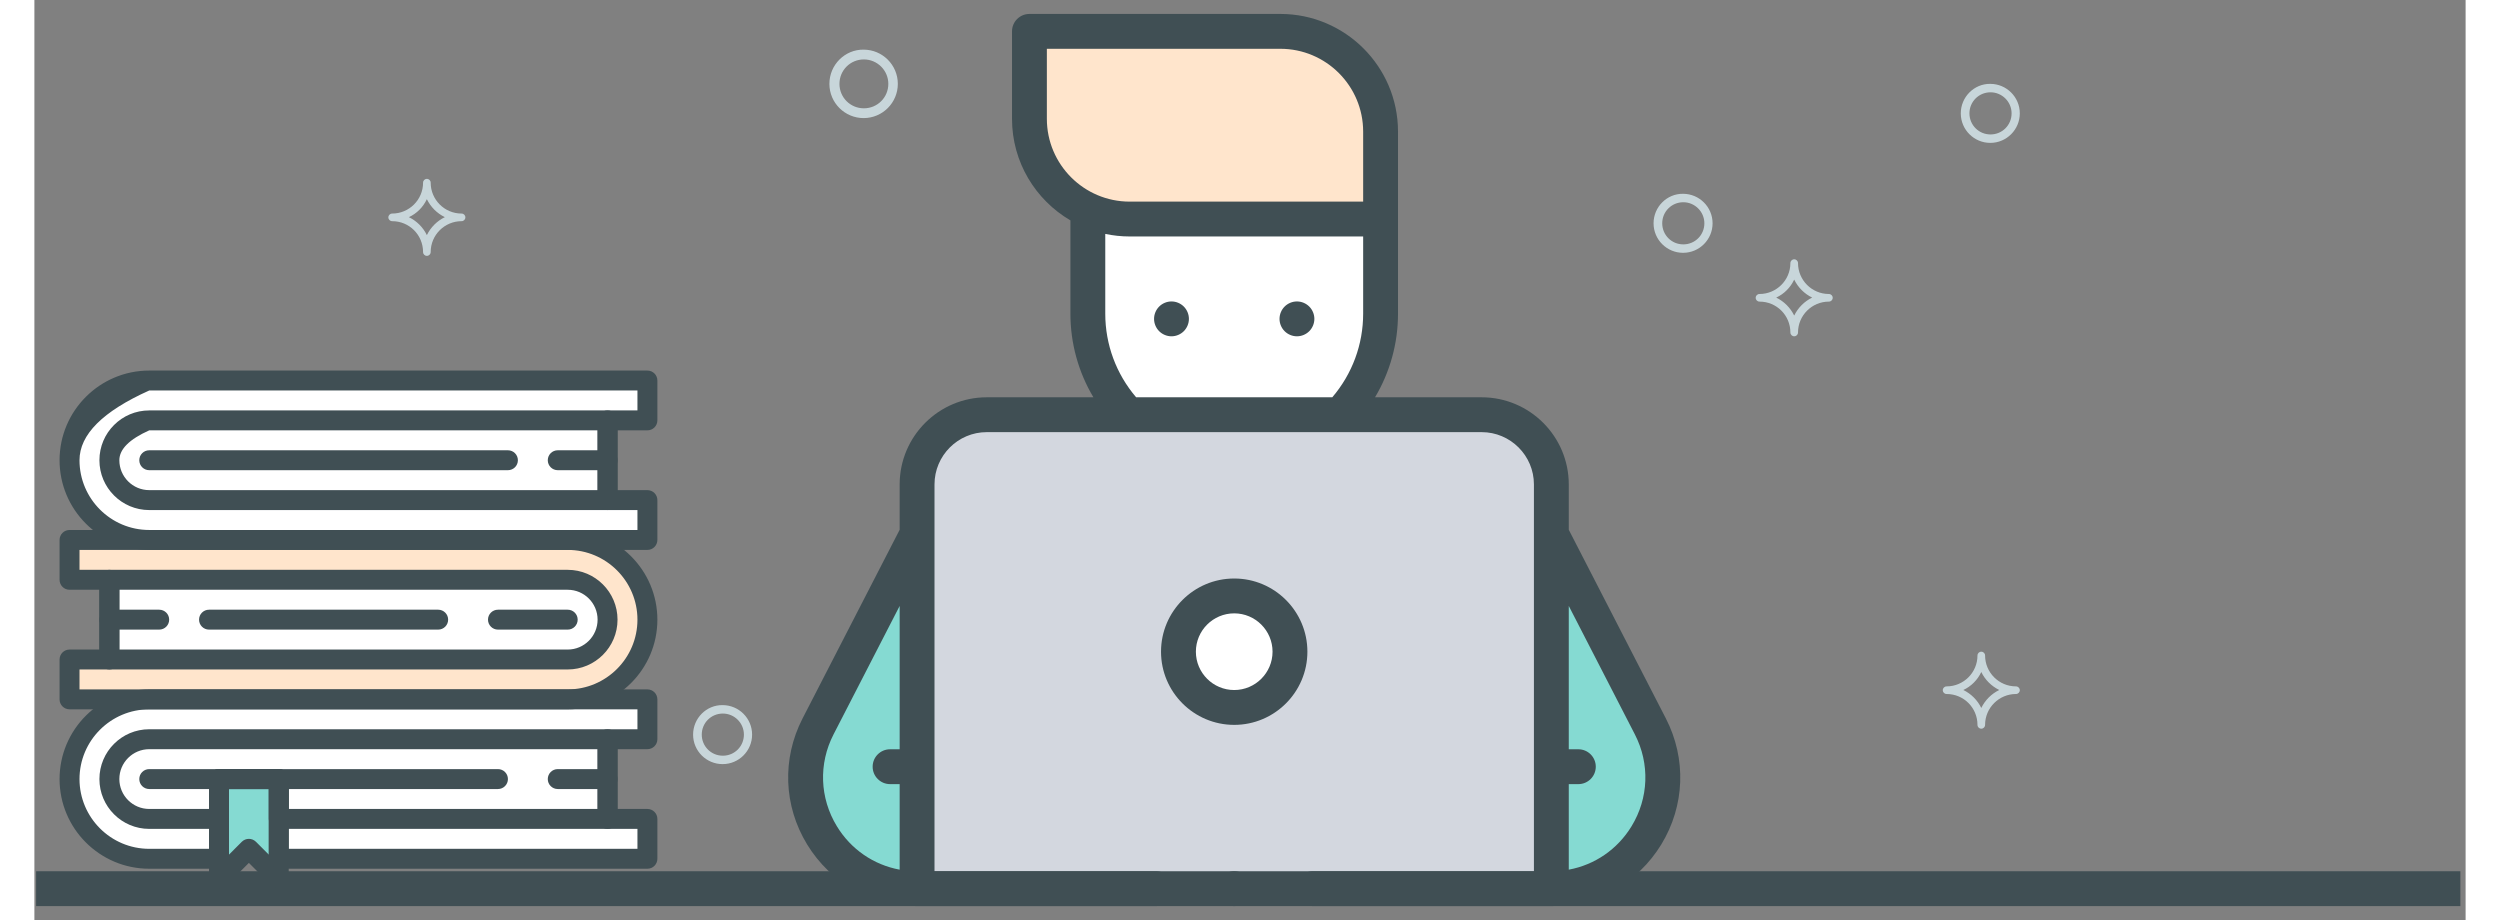
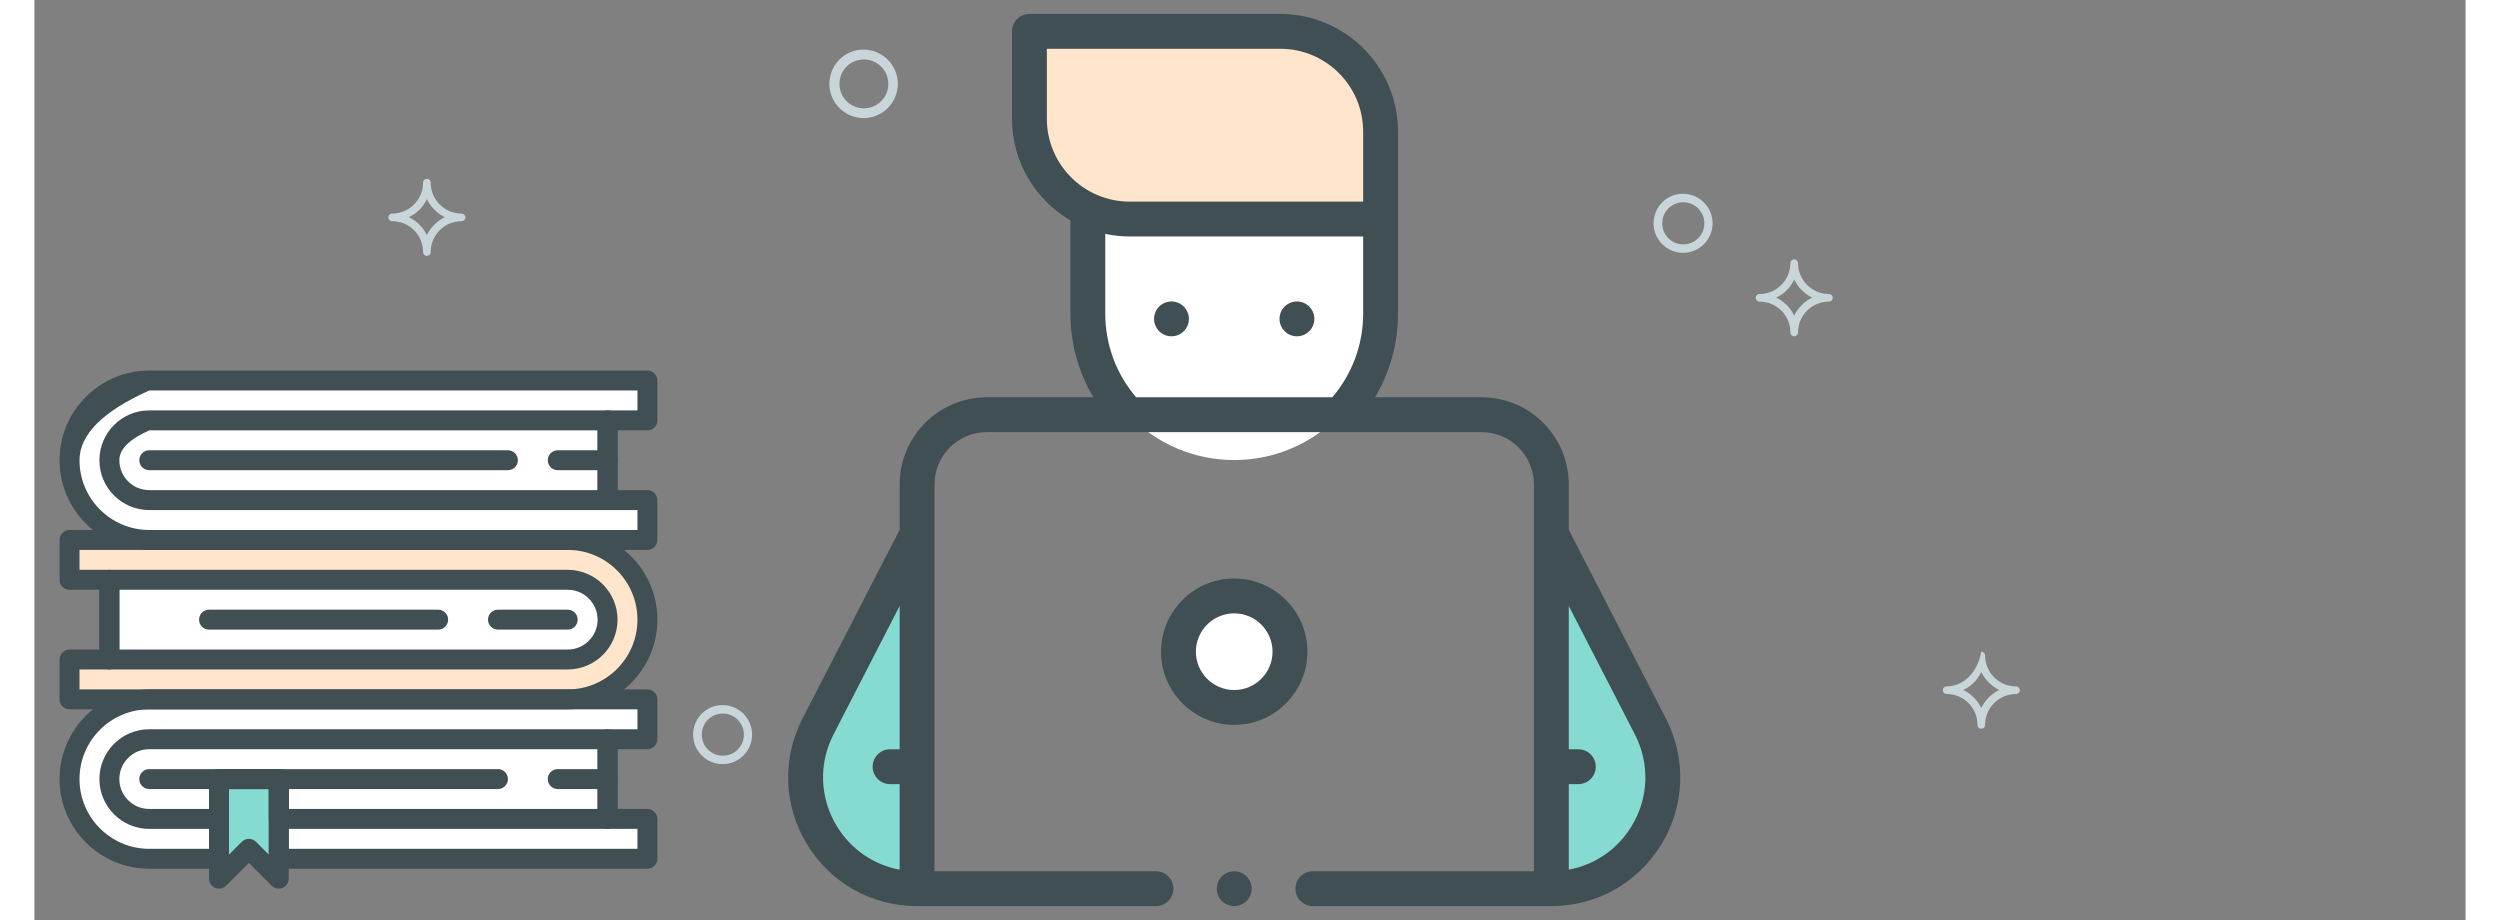
<svg xmlns="http://www.w3.org/2000/svg" xmlns:xlink="http://www.w3.org/1999/xlink" version="1.1" preserveAspectRatio="xMidYMid meet" viewBox="3.375 46 1395.25 528" width="1391.25" height="512">
  <rect x="3.375" y="46" width="1395.25" height="528" fill="#808080" stroke="none" />
  <defs>
    <path d="M509.94 352.45C475.84 418.72 456.89 455.54 453.1 462.9C431.23 505.41 462.09 556 509.9 556C509.9 556 509.91 556 509.94 556L509.94 352.45Z" id="l4pkFXoac" />
    <path d="M873.94 352.45C908.04 418.72 926.99 455.54 930.78 462.9C952.65 505.41 921.79 556 873.98 556C873.98 556 873.97 556 873.94 556L873.94 352.45Z" id="c2UdgJEO4n" />
    <path d="M775.94 170.74C775.94 203.9 775.94 222.32 775.94 226.01C775.94 272.4 738.33 310.01 691.94 310.01C645.55 310.01 607.94 272.4 607.94 226.01C607.94 222.32 607.94 203.9 607.94 170.74L775.94 170.74Z" id="eFu7WlF9k" />
    <path d="M574.42 64C660.82 64 708.82 64 718.42 64C750.19 64 775.94 89.75 775.94 121.52C775.94 124.87 775.94 141.59 775.94 171.71C689.54 171.71 641.54 171.71 631.94 171.71C600.17 171.71 574.42 145.95 574.42 114.19C574.42 107.5 574.42 90.77 574.42 64Z" id="c1flPAJhxV" />
-     <path d="M873.94 556L509.94 556C509.94 416.8 509.94 339.47 509.94 324C509.94 301.91 527.85 284 549.94 284C578.34 284 805.54 284 833.94 284C856.03 284 873.94 301.91 873.94 324C873.94 354.93 873.94 432.27 873.94 556Z" id="aSjglWNmU" />
    <path d="M691.94 388C674.27 388 659.94 402.33 659.94 420C659.94 437.67 674.27 452 691.94 452C709.61 452 723.94 437.67 723.94 420C723.94 402.33 709.61 388 691.94 388Z" id="bapZl3LM5" />
    <path d="M649.94 420C649.94 443.16 668.78 462 691.94 462C715.1 462 733.94 443.16 733.94 420C733.94 396.84 715.1 378 691.94 378C668.78 378 649.94 396.84 649.94 420ZM669.94 420C669.94 407.87 679.81 398 691.94 398C704.07 398 713.94 407.87 713.94 420C713.94 432.13 704.07 442 691.94 442C679.81 442 669.94 432.13 669.94 420Z" id="g13h4B9YT7" />
    <path d="M883.94 350.03C883.94 334.41 883.94 325.74 883.94 324C883.94 296.43 861.51 274 833.94 274C827.82 274 778.86 274 772.75 274C781.33 259.6 785.94 243.11 785.94 226.01C785.94 215.56 785.94 131.97 785.94 121.52C785.94 84.29 755.65 54 718.42 54C704.02 54 588.82 54 574.42 54C568.9 54 564.42 58.48 564.42 64C564.42 69.02 564.42 109.17 564.42 114.19C564.42 139.02 577.91 160.76 597.94 172.48C597.94 177.84 597.94 220.66 597.94 226.01C597.94 243.11 602.55 259.6 611.13 274C605.01 274 556.06 274 549.94 274C522.37 274 499.94 296.43 499.94 324C499.94 325.74 499.94 334.41 499.94 350.03C466.5 415.01 447.93 451.11 444.21 458.33C432.33 481.42 433.31 508.43 446.83 530.6C460.36 552.77 483.93 566 509.94 566C523.65 566 633.35 566 647.07 566C652.59 566 657.07 561.52 657.07 556C657.07 550.48 652.59 546 647.07 546C638.59 546 596.22 546 519.94 546C519.94 412.8 519.94 338.8 519.94 324C519.94 307.46 533.4 294 549.94 294C578.34 294 805.54 294 833.94 294C850.48 294 863.94 307.46 863.94 324C863.94 338.8 863.94 412.8 863.94 546C787.82 546 745.52 546 737.07 546C731.54 546 727.07 550.48 727.07 556C727.07 561.52 731.54 566 737.07 566C750.75 566 860.25 566 873.94 566C873.95 566 873.95 566 873.96 566C873.97 566 873.98 566 873.98 566C899.95 566 923.52 552.77 937.05 530.6C950.57 508.43 951.55 481.42 939.67 458.33C932.24 443.89 913.66 407.79 883.94 350.03ZM461.99 467.48C464.52 462.56 477.17 437.98 499.94 393.74L499.94 476C496.64 476 494.81 476 494.44 476C488.92 476 484.44 480.48 484.44 486C484.44 491.52 488.92 496 494.44 496C494.81 496 496.64 496 499.94 496C499.94 525.46 499.94 541.82 499.94 545.09C485.05 542.34 472 533.46 463.91 520.18C454.05 504.02 453.33 484.32 461.99 467.48ZM584.42 74C664.82 74 709.49 74 718.42 74C744.62 74 765.94 95.32 765.94 121.52C765.94 124.2 765.94 137.59 765.94 161.71C685.54 161.71 640.87 161.71 631.94 161.71C605.74 161.71 584.42 140.39 584.42 114.19C584.42 108.83 584.42 95.43 584.42 74ZM617.94 180.24C622.46 181.19 627.14 181.71 631.94 181.71C640.87 181.71 685.54 181.71 765.94 181.71C765.94 208.29 765.94 223.05 765.94 226.01C765.94 243.72 759.67 260.6 748.22 274C736.97 274 646.91 274 635.65 274C624.21 260.6 617.94 243.72 617.94 226.01C617.94 216.85 617.94 184.81 617.94 180.24ZM883.94 545.09C883.94 541.82 883.94 525.45 883.94 496C887.24 496 889.07 496 889.44 496C894.96 496 899.44 491.52 899.44 486C899.44 480.48 894.96 476 889.44 476C889.07 476 887.24 476 883.94 476L883.94 393.74C906.71 437.98 919.35 462.56 921.88 467.48C930.55 484.31 929.83 504.02 919.97 520.18C911.88 533.45 898.85 542.33 883.94 545.09Z" id="bI7v5KjVm" />
    <mask id="maska3R9D2VIQB" x="419.95" y="38" width="543.98" height="544" maskUnits="userSpaceOnUse">
      <rect x="419.95" y="38" width="543.98" height="544" fill="white" />
      <use xlink:href="#bI7v5KjVm" opacity="1" fill="black" />
    </mask>
    <path d="M648.87 221.93C647.01 223.79 645.94 226.37 645.94 229C645.94 231.63 647.01 234.21 648.87 236.07C650.73 237.93 653.31 239 655.94 239C658.57 239 661.15 237.93 663.01 236.07C664.87 234.21 665.94 231.63 665.94 229C665.94 226.37 664.87 223.79 663.01 221.93C661.15 220.07 658.57 219 655.94 219C653.31 219 650.73 220.07 648.87 221.93Z" id="e63b1vOFQ" />
    <path d="M727.94 219C725.31 219 722.73 220.07 720.87 221.93C719.01 223.79 717.94 226.37 717.94 229C717.94 231.63 719.01 234.21 720.87 236.07C722.73 237.93 725.31 239 727.94 239C730.57 239 733.15 237.93 735.01 236.07C736.87 234.21 737.94 231.63 737.94 229C737.94 226.37 736.87 223.79 735.01 221.93C733.15 220.07 730.57 219 727.94 219Z" id="cfBR7Xr4j" />
    <path d="M684.87 548.93C683.01 550.79 681.94 553.37 681.94 556C681.94 558.63 683.01 561.21 684.87 563.07C686.73 564.93 689.31 566 691.94 566C694.57 566 697.15 564.93 699.01 563.07C700.87 561.21 701.94 558.63 701.94 556C701.94 553.37 700.87 550.79 699.01 548.93C697.15 547.07 694.57 546 691.94 546C689.31 546 686.73 547.07 684.87 548.93Z" id="b1kowCyait" />
    <path d="M230.8 150.83C230.8 149.62 229.83 148.65 228.61 148.65C227.4 148.65 226.43 149.62 226.43 150.83C226.43 160.67 218.41 168.56 208.7 168.56C207.49 168.56 206.51 169.53 206.51 170.74C206.51 171.96 207.49 172.93 208.7 172.93C218.53 172.93 226.43 180.82 226.43 190.66C226.43 191.87 227.4 192.84 228.61 192.84C229.83 192.84 230.8 191.87 230.8 190.66C230.8 180.82 238.81 172.93 248.52 172.93C249.74 172.93 250.71 171.96 250.71 170.74C250.71 169.53 249.74 168.56 248.52 168.56C238.69 168.56 230.8 160.55 230.8 150.83ZM218.29 170.62C222.78 168.56 226.43 164.92 228.61 160.3C230.8 164.79 234.44 168.44 238.93 170.62C234.44 172.81 230.8 176.45 228.61 180.94C226.43 176.45 222.78 172.81 218.29 170.62Z" id="k1J92pwQCo" />
    <path d="M932.6 174.15C932.6 183.56 940.26 191.09 949.53 191.09C958.94 191.09 966.47 183.43 966.47 174.15C966.47 164.75 958.81 157.22 949.53 157.22C940.26 157.09 932.6 164.75 932.6 174.15ZM937.57 174.15C937.57 167.44 942.95 162.06 949.67 162.06C956.25 162.06 961.76 167.44 961.76 174.15C961.76 180.87 956.39 186.25 949.67 186.25C942.95 186.25 937.57 180.87 937.57 174.15Z" id="f1L8g3awS" />
    <path d="M459.62 94.13C459.62 105.04 468.5 113.77 479.26 113.77C490.17 113.77 498.89 104.89 498.89 94.13C498.89 83.22 490.01 74.49 479.26 74.49C468.5 74.34 459.62 83.22 459.62 94.13ZM465.39 94.13C465.39 86.34 471.62 80.11 479.41 80.11C487.05 80.11 493.44 86.34 493.44 94.13C493.44 101.92 487.21 108.16 479.41 108.16C471.62 108.16 465.39 101.92 465.39 94.13Z" id="d2PT0Orisx" />
    <path d="M1015.5 196.99C1015.5 195.78 1014.52 194.81 1013.31 194.81C1012.1 194.81 1011.12 195.78 1011.12 196.99C1011.12 206.83 1003.11 214.72 993.4 214.72C992.18 214.72 991.21 215.69 991.21 216.9C991.21 218.12 992.18 219.09 993.4 219.09C1003.23 219.09 1011.12 226.98 1011.12 236.81C1011.12 238.03 1012.1 239 1013.31 239C1014.52 239 1015.5 238.03 1015.5 236.81C1015.5 226.98 1023.51 219.09 1033.22 219.09C1034.44 219.09 1035.41 218.12 1035.41 216.9C1035.41 215.69 1034.44 214.72 1033.22 214.72C1023.39 214.72 1015.5 206.7 1015.5 196.99ZM1002.99 216.78C1007.48 214.72 1011.12 211.07 1013.31 206.46C1015.5 210.95 1019.14 214.6 1023.63 216.78C1019.14 218.97 1015.5 222.61 1013.31 227.1C1011.12 222.61 1007.48 218.97 1002.99 216.78Z" id="boICrKpMv" />
-     <path d="M1122.86 422.19C1122.86 420.97 1121.89 420 1120.68 420C1119.46 420 1118.49 420.97 1118.49 422.19C1118.49 432.02 1110.48 439.91 1100.77 439.91C1099.55 439.91 1098.58 440.88 1098.58 442.1C1098.58 443.31 1099.55 444.28 1100.77 444.28C1110.6 444.28 1118.49 452.17 1118.49 462.01C1118.49 463.22 1119.46 464.19 1120.68 464.19C1121.89 464.19 1122.86 463.22 1122.86 462.01C1122.86 452.17 1130.88 444.28 1140.59 444.28C1141.8 444.28 1142.78 443.31 1142.78 442.1C1142.78 440.88 1141.8 439.91 1140.59 439.91C1130.76 439.91 1122.86 431.9 1122.86 422.19ZM1110.36 441.98C1114.85 439.91 1118.49 436.27 1120.68 431.66C1122.86 436.15 1126.51 439.79 1131 441.98C1126.51 444.16 1122.86 447.8 1120.68 452.3C1118.49 447.8 1114.85 444.16 1110.36 441.98Z" id="b1MKUZPfjP" />
-     <path d="M1108.91 111.06C1108.91 120.47 1116.57 128 1125.84 128C1135.25 128 1142.78 120.34 1142.78 111.06C1142.78 101.66 1135.12 94.13 1125.84 94.13C1116.57 94 1108.91 101.66 1108.91 111.06ZM1113.88 111.06C1113.88 104.35 1119.26 98.97 1125.98 98.97C1132.56 98.97 1138.07 104.35 1138.07 111.06C1138.07 117.78 1132.7 123.16 1125.98 123.16C1119.26 123.16 1113.88 117.78 1113.88 111.06Z" id="bTz0f66ez" />
+     <path d="M1122.86 422.19C1122.86 420.97 1121.89 420 1120.68 420C1118.49 432.02 1110.48 439.91 1100.77 439.91C1099.55 439.91 1098.58 440.88 1098.58 442.1C1098.58 443.31 1099.55 444.28 1100.77 444.28C1110.6 444.28 1118.49 452.17 1118.49 462.01C1118.49 463.22 1119.46 464.19 1120.68 464.19C1121.89 464.19 1122.86 463.22 1122.86 462.01C1122.86 452.17 1130.88 444.28 1140.59 444.28C1141.8 444.28 1142.78 443.31 1142.78 442.1C1142.78 440.88 1141.8 439.91 1140.59 439.91C1130.76 439.91 1122.86 431.9 1122.86 422.19ZM1110.36 441.98C1114.85 439.91 1118.49 436.27 1120.68 431.66C1122.86 436.15 1126.51 439.79 1131 441.98C1126.51 444.16 1122.86 447.8 1120.68 452.3C1118.49 447.8 1114.85 444.16 1110.36 441.98Z" id="b1MKUZPfjP" />
    <path d="M282.43 368.09C282.43 366.87 281.46 365.9 280.24 365.9C279.03 365.9 278.06 366.87 278.06 368.09C278.06 377.92 270.04 385.81 260.33 385.81C259.12 385.81 258.14 386.79 258.14 388C258.14 389.21 259.12 390.19 260.33 390.19C270.16 390.19 278.06 398.08 278.06 407.91C278.06 409.13 279.03 410.1 280.24 410.1C281.46 410.1 282.43 409.13 282.43 407.91C282.43 398.08 290.44 390.19 300.15 390.19C301.37 390.19 302.34 389.21 302.34 388C302.34 386.79 301.37 385.81 300.15 385.81C290.32 385.81 282.43 377.8 282.43 368.09ZM269.92 387.88C274.41 385.81 278.06 382.17 280.24 377.56C282.43 382.05 286.07 385.69 290.56 387.88C286.07 390.06 282.43 393.71 280.24 398.2C278.06 393.71 274.41 390.06 269.92 387.88Z" id="bT18WUNnC" />
    <path d="M381.4 467.59C381.4 477 389.06 484.52 398.33 484.52C407.74 484.52 415.26 476.86 415.26 467.59C415.26 458.18 407.6 450.66 398.33 450.66C389.06 450.52 381.4 458.18 381.4 467.59ZM386.37 467.59C386.37 460.87 391.75 455.5 398.47 455.5C405.05 455.5 410.56 460.87 410.56 467.59C410.56 474.31 405.19 479.69 398.47 479.69C391.75 479.69 386.37 474.31 386.37 467.59Z" id="a2Szg5TEE8" />
-     <path d="M4.37 546L1395.62 546L1395.62 566L4.37 566L4.37 546Z" id="aQLxahwD" />
    <path d="M355.18 447.36C183.64 447.36 88.34 447.36 69.28 447.36C44.12 447.36 23.54 467.94 23.54 493.1C23.54 518.26 44.12 538.85 69.28 538.85C71.95 538.85 85.29 538.85 109.31 538.85L143.62 538.85L355.18 538.85L355.18 515.97L315.16 515.97L315.16 470.23L355.18 470.23L355.18 447.36Z" id="d18UPUyVqG" />
    <path d="M69.28 264.38C44.12 264.38 23.54 284.97 23.54 310.13C23.54 335.29 44.12 355.87 69.28 355.87C71.95 355.87 85.29 355.87 109.31 355.87L143.62 355.87L355.18 355.87L355.18 333L315.16 333L315.16 287.25L355.18 287.25L355.18 264.38C183.64 264.38 88.34 264.38 69.28 264.38Z" id="a4POOonhx2" />
    <path d="M46.41 310.13C46.41 322.74 56.67 333 69.28 333C71.95 333 85.29 333 109.31 333L143.62 333L332.31 333L332.31 287.25L69.28 287.25C54.04 294.09 46.41 301.72 46.41 310.13Z" id="a3dM9eXr9" />
    <path d="M309.44 447.36C334.6 447.36 355.18 426.77 355.18 401.61C355.18 376.45 334.6 355.87 309.44 355.87C306.77 355.87 293.43 355.87 269.41 355.87L235.1 355.87L23.54 355.87L23.54 378.74L63.56 378.74L63.56 424.49L23.54 424.49L23.54 447.36C195.08 447.36 290.38 447.36 309.44 447.36Z" id="b2pHI24Mz" />
    <path d="M332.31 401.61C332.31 389 322.05 378.74 309.44 378.74C306.77 378.74 293.43 378.74 269.41 378.74L235.1 378.74L46.41 378.74L46.41 424.49L309.44 424.49C324.69 417.65 332.31 410.02 332.31 401.61Z" id="d1wBOFEEds" />
    <path d="M46.41 493.1C46.41 505.71 56.67 515.97 69.28 515.97C71.95 515.97 85.29 515.97 109.31 515.97L143.62 515.97L332.31 515.97L332.31 470.23L69.28 470.23C54.04 477.07 46.41 484.69 46.41 493.1Z" id="aHZSHT55K" />
    <path d="M126.46 533.13L109.31 550.28L109.31 487.38L143.62 487.38L143.62 550.28L126.46 533.13Z" id="bIWkJ4Tz0" />
    <path d="M69.28 498.82C66.13 498.82 63.57 496.26 63.57 493.1C63.57 489.94 66.13 487.38 69.28 487.38C73.29 487.38 105.31 487.38 109.31 487.38C112.46 487.38 115.03 489.94 115.03 493.1C115.03 496.26 112.47 498.82 109.31 498.82C101.3 498.82 73.29 498.82 69.28 498.82Z" id="b4BFB9sLvx" />
    <path d="M143.62 498.82C140.46 498.82 137.9 496.26 137.9 493.1C137.9 489.94 140.46 487.38 143.62 487.38C156.2 487.38 256.83 487.38 269.41 487.38C272.57 487.38 275.13 489.94 275.13 493.1C275.13 496.26 272.57 498.82 269.41 498.82C244.25 498.82 156.2 498.82 143.62 498.82Z" id="e2KHZjEux0" />
    <path d="M303.72 498.82C300.56 498.82 298 496.26 298 493.1C298 489.94 300.56 487.38 303.72 487.38C306.58 487.38 329.45 487.38 332.31 487.38C335.47 487.38 338.03 489.94 338.03 493.1C338.03 496.26 335.47 498.82 332.31 498.82C326.59 498.82 306.58 498.82 303.72 498.82Z" id="a5WV4O01xs" />
    <path d="M139.57 554.32C138.7 553.45 134.33 549.08 126.46 541.21C118.6 549.08 114.23 553.45 113.35 554.32C111.72 555.96 109.25 556.45 107.12 555.56C104.99 554.68 103.59 552.59 103.59 550.28C103.59 544.56 103.59 498.82 103.59 493.1C103.59 489.94 106.15 487.38 109.31 487.38C112.74 487.38 140.19 487.38 143.62 487.38C146.77 487.38 149.33 489.94 149.33 493.1C149.33 498.82 149.33 544.56 149.33 550.28C149.33 552.59 147.94 554.68 145.81 555.56C145.1 555.86 144.35 556 143.62 556C142.13 556 140.67 555.42 139.57 554.32ZM130.51 529.08C131 529.58 133.46 532.04 137.9 536.48L137.9 498.82L115.03 498.82L115.03 536.48C119.46 532.04 121.93 529.58 122.42 529.08C123.54 527.97 125 527.41 126.46 527.41C127.93 527.41 129.39 527.97 130.51 529.08Z" id="a1EQn5ibVM" />
    <path d="M143.62 521.69C140.46 521.69 137.9 519.14 137.9 515.97C137.9 514.83 137.9 509.11 137.9 498.82L115.03 498.82C115.03 509.11 115.03 514.83 115.03 515.97C115.03 519.14 112.47 521.69 109.31 521.69C105.31 521.69 73.29 521.69 69.28 521.69C53.52 521.69 40.69 508.87 40.69 493.1C40.69 477.34 53.52 464.51 69.28 464.51C95.59 464.51 306.01 464.51 332.31 464.51C335.47 464.51 338.03 467.07 338.03 470.23C338.03 474.8 338.03 511.4 338.03 515.97C338.03 519.14 335.47 521.69 332.31 521.69C294.57 521.69 162.49 521.69 143.62 521.69ZM326.59 510.25L326.59 475.95C172.21 475.95 86.44 475.95 69.28 475.95C59.83 475.95 52.13 483.64 52.13 493.1C52.13 502.56 59.83 510.25 69.28 510.25C71.57 510.25 83.01 510.25 103.59 510.25C103.59 499.96 103.59 494.24 103.59 493.1C103.59 489.94 106.15 487.38 109.31 487.38C112.74 487.38 140.19 487.38 143.62 487.38C146.77 487.38 149.33 489.94 149.33 493.1C149.33 494.24 149.33 499.96 149.33 510.25L326.59 510.25Z" id="fuTITUUrQ" />
    <path d="M269.41 407.33C266.26 407.33 263.69 404.78 263.69 401.61C263.69 398.45 266.26 395.9 269.41 395.9C273.41 395.9 305.44 395.9 309.44 395.9C312.59 395.9 315.16 398.45 315.16 401.61C315.16 404.78 312.59 407.33 309.44 407.33C301.43 407.33 273.41 407.33 269.41 407.33Z" id="blQtmal9e" />
    <path d="M103.59 407.33C100.43 407.33 97.87 404.78 97.87 401.61C97.87 398.45 100.43 395.9 103.59 395.9C116.74 395.9 221.95 395.9 235.1 395.9C238.26 395.9 240.82 398.45 240.82 401.61C240.82 404.78 238.26 407.33 235.1 407.33C208.8 407.33 116.74 407.33 103.59 407.33Z" id="bi2ksY40e" />
-     <path d="M46.41 407.33C43.26 407.33 40.69 404.78 40.69 401.61C40.69 398.45 43.26 395.9 46.41 395.9C49.27 395.9 72.14 395.9 75 395.9C78.16 395.9 80.72 398.45 80.72 401.61C80.72 404.78 78.16 407.33 75 407.33C69.28 407.33 49.27 407.33 46.41 407.33Z" id="bhXozjVr9" />
    <path d="M46.41 430.2C43.26 430.2 40.69 427.65 40.69 424.49C40.69 419.91 40.69 383.32 40.69 378.74C40.69 375.58 43.26 373.02 46.41 373.02C72.71 373.02 283.14 373.02 309.44 373.02C325.2 373.02 338.03 385.85 338.03 401.61C338.03 417.38 325.2 430.2 309.44 430.2C256.83 430.2 72.71 430.2 46.41 430.2ZM309.44 418.77C318.9 418.77 326.59 411.07 326.59 401.61C326.59 392.16 318.9 384.46 309.44 384.46C292.28 384.46 206.51 384.46 52.13 384.46L52.13 418.77C206.51 418.77 292.28 418.77 309.44 418.77Z" id="gn5ZkSpuS" />
    <path d="M23.54 453.08C20.38 453.08 17.82 450.52 17.82 447.36C17.82 445.07 17.82 426.77 17.82 424.49C17.82 421.32 20.38 418.77 23.54 418.77C24.68 418.77 30.4 418.77 40.69 418.77L40.69 384.46C30.4 384.46 24.68 384.46 23.54 384.46C20.38 384.46 17.82 381.9 17.82 378.74C17.82 376.46 17.82 358.16 17.82 355.87C17.82 352.71 20.38 350.15 23.54 350.15C52.13 350.15 280.85 350.15 309.44 350.15C337.82 350.15 360.9 373.24 360.9 401.62C360.9 429.99 337.82 453.08 309.44 453.08C252.26 453.08 52.13 453.08 23.54 453.08ZM309.44 441.64C331.51 441.64 349.46 423.68 349.46 401.61C349.46 379.55 331.51 361.59 309.44 361.59C290.76 361.59 197.37 361.59 29.26 361.59L29.26 373.02C39.55 373.02 45.27 373.02 46.41 373.02C49.57 373.02 52.13 375.58 52.13 378.74C52.13 383.32 52.13 419.91 52.13 424.49C52.13 427.65 49.57 430.2 46.41 430.2C45.27 430.2 39.55 430.2 29.26 430.2L29.26 441.64C197.37 441.64 290.76 441.64 309.44 441.64Z" id="cp5JxlIP" />
    <path d="M69.28 315.84C66.13 315.84 63.57 313.29 63.57 310.13C63.57 306.96 66.13 304.41 69.28 304.41C89.87 304.41 254.55 304.41 275.13 304.41C278.29 304.41 280.85 306.96 280.85 310.13C280.85 313.29 278.29 315.84 275.13 315.84C233.96 315.84 89.87 315.84 69.28 315.84Z" id="a4qyYjPmo" />
    <path d="M303.72 315.84C300.56 315.84 298 313.29 298 310.13C298 306.96 300.56 304.41 303.72 304.41C306.58 304.41 329.45 304.41 332.31 304.41C335.47 304.41 338.03 306.96 338.03 310.13C338.03 313.29 335.47 315.84 332.31 315.84C326.59 315.84 306.58 315.84 303.72 315.84Z" id="bllxLtUqz" />
    <path d="M69.28 338.72C53.52 338.72 40.69 325.89 40.69 310.13C40.69 294.36 53.52 281.54 69.28 281.54C95.59 281.54 306.01 281.54 332.31 281.54C335.47 281.54 338.03 284.09 338.03 287.25C338.03 291.83 338.03 328.42 338.03 333C338.03 336.16 335.47 338.72 332.31 338.72C279.7 338.72 95.59 338.72 69.28 338.72ZM52.13 310.13C52.13 319.58 59.83 327.28 69.28 327.28C86.44 327.28 172.21 327.28 326.59 327.28L326.59 292.97L69.28 292.97C57.85 298.1 52.13 303.82 52.13 310.13Z" id="d218RoAMPm" />
    <path d="M69.28 361.59C40.9 361.59 17.82 338.5 17.82 310.13C17.82 281.75 40.9 258.66 69.28 258.66C97.87 258.66 326.59 258.66 355.18 258.66C358.34 258.66 360.9 261.22 360.9 264.38C360.9 266.67 360.9 284.97 360.9 287.25C360.9 290.42 358.34 292.97 355.18 292.97C354.04 292.97 348.32 292.97 338.03 292.97L338.03 327.28C348.32 327.28 354.04 327.28 355.18 327.28C358.34 327.28 360.9 329.84 360.9 333C360.9 335.28 360.9 353.58 360.9 355.87C360.9 359.03 358.34 361.59 355.18 361.59C298 361.59 97.87 361.59 69.28 361.59ZM29.26 310.13C29.26 332.19 47.21 350.15 69.28 350.15C87.96 350.15 181.36 350.15 349.46 350.15L349.46 338.72C339.17 338.72 333.45 338.72 332.31 338.72C329.15 338.72 326.59 336.16 326.59 333C326.59 328.42 326.59 291.83 326.59 287.25C326.59 284.09 329.15 281.54 332.31 281.54C333.45 281.54 339.17 281.54 349.46 281.54L349.46 270.1L69.28 270.1C42.6 282.07 29.26 295.42 29.26 310.13Z" id="d1BLXR7wDR" />
    <path d="M143.62 544.56C140.46 544.56 137.9 542.01 137.9 538.84C137.9 536.18 137.9 522.83 137.9 498.82L115.03 498.82C115.03 522.83 115.03 536.18 115.03 538.84C115.03 542.01 112.47 544.56 109.31 544.56C105.31 544.56 73.29 544.56 69.28 544.56C40.9 544.56 17.82 521.48 17.82 493.1C17.82 464.72 40.9 441.64 69.28 441.64C97.87 441.64 326.59 441.64 355.18 441.64C358.34 441.64 360.9 444.19 360.9 447.36C360.9 449.64 360.9 467.94 360.9 470.23C360.9 473.39 358.34 475.95 355.18 475.95C354.04 475.95 348.32 475.95 338.03 475.95L338.03 510.25C348.32 510.25 354.04 510.25 355.18 510.25C358.34 510.25 360.9 512.81 360.9 515.97C360.9 518.26 360.9 536.56 360.9 538.84C360.9 542.01 358.34 544.56 355.18 544.56C312.87 544.56 164.77 544.56 143.62 544.56ZM349.46 533.13L349.46 521.69C339.17 521.69 333.45 521.69 332.31 521.69C329.15 521.69 326.59 519.14 326.59 515.97C326.59 511.4 326.59 474.8 326.59 470.23C326.59 467.07 329.15 464.51 332.31 464.51C333.45 464.51 339.17 464.51 349.46 464.51L349.46 453.08C181.36 453.08 87.96 453.08 69.28 453.08C47.21 453.08 29.26 471.04 29.26 493.1C29.26 515.17 47.21 533.13 69.28 533.13C71.57 533.13 83.01 533.13 103.59 533.13C103.59 509.11 103.59 495.77 103.59 493.1C103.59 489.94 106.15 487.38 109.31 487.38C112.74 487.38 140.19 487.38 143.62 487.38C146.77 487.38 149.33 489.94 149.33 493.1C149.33 495.77 149.33 509.11 149.33 533.13L349.46 533.13Z" id="b10yeFUyz" />
  </defs>
  <g>
    <g>
      <use xlink:href="#l4pkFXoac" opacity="1" fill="#85dad2" fill-opacity="1" />
      <g>
        <use xlink:href="#l4pkFXoac" opacity="1" fill-opacity="0" stroke="#000000" stroke-width="1" stroke-opacity="0" />
      </g>
    </g>
    <g>
      <use xlink:href="#c2UdgJEO4n" opacity="1" fill="#85dad2" fill-opacity="1" />
      <g>
        <use xlink:href="#c2UdgJEO4n" opacity="1" fill-opacity="0" stroke="#000000" stroke-width="1" stroke-opacity="0" />
      </g>
    </g>
    <g>
      <use xlink:href="#eFu7WlF9k" opacity="1" fill="#ffffff" fill-opacity="1" />
      <g>
        <use xlink:href="#eFu7WlF9k" opacity="1" fill-opacity="0" stroke="#000000" stroke-width="1" stroke-opacity="0" />
      </g>
    </g>
    <g>
      <use xlink:href="#c1flPAJhxV" opacity="1" fill="#ffe5cc" fill-opacity="1" />
      <g>
        <use xlink:href="#c1flPAJhxV" opacity="1" fill-opacity="0" stroke="#000000" stroke-width="1" stroke-opacity="0" />
      </g>
    </g>
    <g>
      <use xlink:href="#aSjglWNmU" opacity="1" fill="#d3d7df" fill-opacity="1" />
      <g>
        <use xlink:href="#aSjglWNmU" opacity="1" fill-opacity="0" stroke="#000000" stroke-width="1" stroke-opacity="0" />
      </g>
    </g>
    <g>
      <use xlink:href="#bapZl3LM5" opacity="1" fill="#ffffff" fill-opacity="1" />
      <g>
        <use xlink:href="#bapZl3LM5" opacity="1" fill-opacity="0" stroke="#000000" stroke-width="1" stroke-opacity="0" />
      </g>
    </g>
    <g>
      <use xlink:href="#g13h4B9YT7" opacity="1" fill="#404f54" fill-opacity="1" />
      <g>
        <use xlink:href="#g13h4B9YT7" opacity="1" fill-opacity="0" stroke="#000000" stroke-width="1" stroke-opacity="0" />
      </g>
    </g>
    <g>
      <use xlink:href="#bI7v5KjVm" opacity="1" fill="#404f54" fill-opacity="1" />
      <g mask="url(#maska3R9D2VIQB)">
        <use xlink:href="#bI7v5KjVm" opacity="1" fill-opacity="0" stroke="#000000" stroke-width="16" stroke-opacity="0" />
      </g>
    </g>
    <g>
      <use xlink:href="#e63b1vOFQ" opacity="1" fill="#404f54" fill-opacity="1" />
      <g>
        <use xlink:href="#e63b1vOFQ" opacity="1" fill-opacity="0" stroke="#000000" stroke-width="1" stroke-opacity="0" />
      </g>
    </g>
    <g>
      <use xlink:href="#cfBR7Xr4j" opacity="1" fill="#404f54" fill-opacity="1" />
      <g>
        <use xlink:href="#cfBR7Xr4j" opacity="1" fill-opacity="0" stroke="#000000" stroke-width="1" stroke-opacity="0" />
      </g>
    </g>
    <g>
      <use xlink:href="#b1kowCyait" opacity="1" fill="#404f54" fill-opacity="1" />
      <g>
        <use xlink:href="#b1kowCyait" opacity="1" fill-opacity="0" stroke="#000000" stroke-width="1" stroke-opacity="0" />
      </g>
    </g>
    <g>
      <use xlink:href="#k1J92pwQCo" opacity="1" fill="#c8d6da" fill-opacity="1" />
      <g>
        <use xlink:href="#k1J92pwQCo" opacity="1" fill-opacity="0" stroke="#000000" stroke-width="1" stroke-opacity="0" />
      </g>
    </g>
    <g>
      <use xlink:href="#f1L8g3awS" opacity="1" fill="#c8d6da" fill-opacity="1" />
      <g>
        <use xlink:href="#f1L8g3awS" opacity="1" fill-opacity="0" stroke="#b9c8cc" stroke-width="1" stroke-opacity="0" />
      </g>
    </g>
    <g>
      <use xlink:href="#d2PT0Orisx" opacity="1" fill="#c8d6da" fill-opacity="1" />
      <g>
        <use xlink:href="#d2PT0Orisx" opacity="1" fill-opacity="0" stroke="#b9c8cc" stroke-width="1" stroke-opacity="0" />
      </g>
    </g>
    <g>
      <use xlink:href="#boICrKpMv" opacity="1" fill="#c8d6da" fill-opacity="1" />
      <g>
        <use xlink:href="#boICrKpMv" opacity="1" fill-opacity="0" stroke="#000000" stroke-width="1" stroke-opacity="0" />
      </g>
    </g>
    <g>
      <use xlink:href="#b1MKUZPfjP" opacity="1" fill="#c8d6da" fill-opacity="1" />
      <g>
        <use xlink:href="#b1MKUZPfjP" opacity="1" fill-opacity="0" stroke="#000000" stroke-width="1" stroke-opacity="0" />
      </g>
    </g>
    <g>
      <use xlink:href="#bTz0f66ez" opacity="1" fill="#c8d6da" fill-opacity="1" />
      <g>
        <use xlink:href="#bTz0f66ez" opacity="1" fill-opacity="0" stroke="#b9c8cc" stroke-width="1" stroke-opacity="0" />
      </g>
    </g>
    <g>
      <use xlink:href="#bT18WUNnC" opacity="1" fill="#c8d6da" fill-opacity="1" />
      <g>
        <use xlink:href="#bT18WUNnC" opacity="1" fill-opacity="0" stroke="#000000" stroke-width="1" stroke-opacity="0" />
      </g>
    </g>
    <g>
      <use xlink:href="#a2Szg5TEE8" opacity="1" fill="#c8d6da" fill-opacity="1" />
      <g>
        <use xlink:href="#a2Szg5TEE8" opacity="1" fill-opacity="0" stroke="#b9c8cc" stroke-width="1" stroke-opacity="0" />
      </g>
    </g>
    <g>
      <use xlink:href="#aQLxahwD" opacity="1" fill="#404f54" fill-opacity="1" />
    </g>
    <g>
      <use xlink:href="#d18UPUyVqG" opacity="1" fill="#ffffff" fill-opacity="1" />
      <g>
        <use xlink:href="#d18UPUyVqG" opacity="1" fill-opacity="0" stroke="#000000" stroke-width="1" stroke-opacity="0" />
      </g>
    </g>
    <g>
      <use xlink:href="#a4POOonhx2" opacity="1" fill="#ffffff" fill-opacity="1" />
      <g>
        <use xlink:href="#a4POOonhx2" opacity="1" fill-opacity="0" stroke="#000000" stroke-width="1" stroke-opacity="0" />
      </g>
    </g>
    <g>
      <use xlink:href="#a3dM9eXr9" opacity="1" fill="#ffffff" fill-opacity="1" />
      <g>
        <use xlink:href="#a3dM9eXr9" opacity="1" fill-opacity="0" stroke="#000000" stroke-width="1" stroke-opacity="0" />
      </g>
    </g>
    <g>
      <use xlink:href="#b2pHI24Mz" opacity="1" fill="#ffe5cc" fill-opacity="1" />
      <g>
        <use xlink:href="#b2pHI24Mz" opacity="1" fill-opacity="0" stroke="#000000" stroke-width="1" stroke-opacity="0" />
      </g>
    </g>
    <g>
      <use xlink:href="#d1wBOFEEds" opacity="1" fill="#ffffff" fill-opacity="1" />
      <g>
        <use xlink:href="#d1wBOFEEds" opacity="1" fill-opacity="0" stroke="#000000" stroke-width="1" stroke-opacity="0" />
      </g>
    </g>
    <g>
      <use xlink:href="#aHZSHT55K" opacity="1" fill="#ffffff" fill-opacity="1" />
      <g>
        <use xlink:href="#aHZSHT55K" opacity="1" fill-opacity="0" stroke="#000000" stroke-width="1" stroke-opacity="0" />
      </g>
    </g>
    <g>
      <use xlink:href="#bIWkJ4Tz0" opacity="1" fill="#85dad2" fill-opacity="1" />
      <g>
        <use xlink:href="#bIWkJ4Tz0" opacity="1" fill-opacity="0" stroke="#000000" stroke-width="1" stroke-opacity="0" />
      </g>
    </g>
    <g>
      <use xlink:href="#b4BFB9sLvx" opacity="1" fill="#404f54" fill-opacity="1" />
      <g>
        <use xlink:href="#b4BFB9sLvx" opacity="1" fill-opacity="0" stroke="#000000" stroke-width="1" stroke-opacity="0" />
      </g>
    </g>
    <g>
      <use xlink:href="#e2KHZjEux0" opacity="1" fill="#404f54" fill-opacity="1" />
      <g>
        <use xlink:href="#e2KHZjEux0" opacity="1" fill-opacity="0" stroke="#000000" stroke-width="1" stroke-opacity="0" />
      </g>
    </g>
    <g>
      <use xlink:href="#a5WV4O01xs" opacity="1" fill="#404f54" fill-opacity="1" />
      <g>
        <use xlink:href="#a5WV4O01xs" opacity="1" fill-opacity="0" stroke="#000000" stroke-width="1" stroke-opacity="0" />
      </g>
    </g>
    <g>
      <use xlink:href="#a1EQn5ibVM" opacity="1" fill="#404f54" fill-opacity="1" />
      <g>
        <use xlink:href="#a1EQn5ibVM" opacity="1" fill-opacity="0" stroke="#000000" stroke-width="1" stroke-opacity="0" />
      </g>
    </g>
    <g>
      <use xlink:href="#fuTITUUrQ" opacity="1" fill="#404f54" fill-opacity="1" />
      <g>
        <use xlink:href="#fuTITUUrQ" opacity="1" fill-opacity="0" stroke="#000000" stroke-width="1" stroke-opacity="0" />
      </g>
    </g>
    <g>
      <use xlink:href="#blQtmal9e" opacity="1" fill="#404f54" fill-opacity="1" />
      <g>
        <use xlink:href="#blQtmal9e" opacity="1" fill-opacity="0" stroke="#000000" stroke-width="1" stroke-opacity="0" />
      </g>
    </g>
    <g>
      <use xlink:href="#bi2ksY40e" opacity="1" fill="#404f54" fill-opacity="1" />
      <g>
        <use xlink:href="#bi2ksY40e" opacity="1" fill-opacity="0" stroke="#000000" stroke-width="1" stroke-opacity="0" />
      </g>
    </g>
    <g>
      <use xlink:href="#bhXozjVr9" opacity="1" fill="#404f54" fill-opacity="1" />
      <g>
        <use xlink:href="#bhXozjVr9" opacity="1" fill-opacity="0" stroke="#000000" stroke-width="1" stroke-opacity="0" />
      </g>
    </g>
    <g>
      <use xlink:href="#gn5ZkSpuS" opacity="1" fill="#404f54" fill-opacity="1" />
      <g>
        <use xlink:href="#gn5ZkSpuS" opacity="1" fill-opacity="0" stroke="#000000" stroke-width="1" stroke-opacity="0" />
      </g>
    </g>
    <g>
      <use xlink:href="#cp5JxlIP" opacity="1" fill="#404f54" fill-opacity="1" />
      <g>
        <use xlink:href="#cp5JxlIP" opacity="1" fill-opacity="0" stroke="#000000" stroke-width="1" stroke-opacity="0" />
      </g>
    </g>
    <g>
      <use xlink:href="#a4qyYjPmo" opacity="1" fill="#404f54" fill-opacity="1" />
      <g>
        <use xlink:href="#a4qyYjPmo" opacity="1" fill-opacity="0" stroke="#000000" stroke-width="1" stroke-opacity="0" />
      </g>
    </g>
    <g>
      <use xlink:href="#bllxLtUqz" opacity="1" fill="#404f54" fill-opacity="1" />
      <g>
        <use xlink:href="#bllxLtUqz" opacity="1" fill-opacity="0" stroke="#000000" stroke-width="1" stroke-opacity="0" />
      </g>
    </g>
    <g>
      <use xlink:href="#d218RoAMPm" opacity="1" fill="#404f54" fill-opacity="1" />
      <g>
        <use xlink:href="#d218RoAMPm" opacity="1" fill-opacity="0" stroke="#000000" stroke-width="1" stroke-opacity="0" />
      </g>
    </g>
    <g>
      <use xlink:href="#d1BLXR7wDR" opacity="1" fill="#404f54" fill-opacity="1" />
      <g>
        <use xlink:href="#d1BLXR7wDR" opacity="1" fill-opacity="0" stroke="#000000" stroke-width="1" stroke-opacity="0" />
      </g>
    </g>
    <g>
      <use xlink:href="#b10yeFUyz" opacity="1" fill="#404f54" fill-opacity="1" />
      <g>
        <use xlink:href="#b10yeFUyz" opacity="1" fill-opacity="0" stroke="#000000" stroke-width="1" stroke-opacity="0" />
      </g>
    </g>
  </g>
</svg>